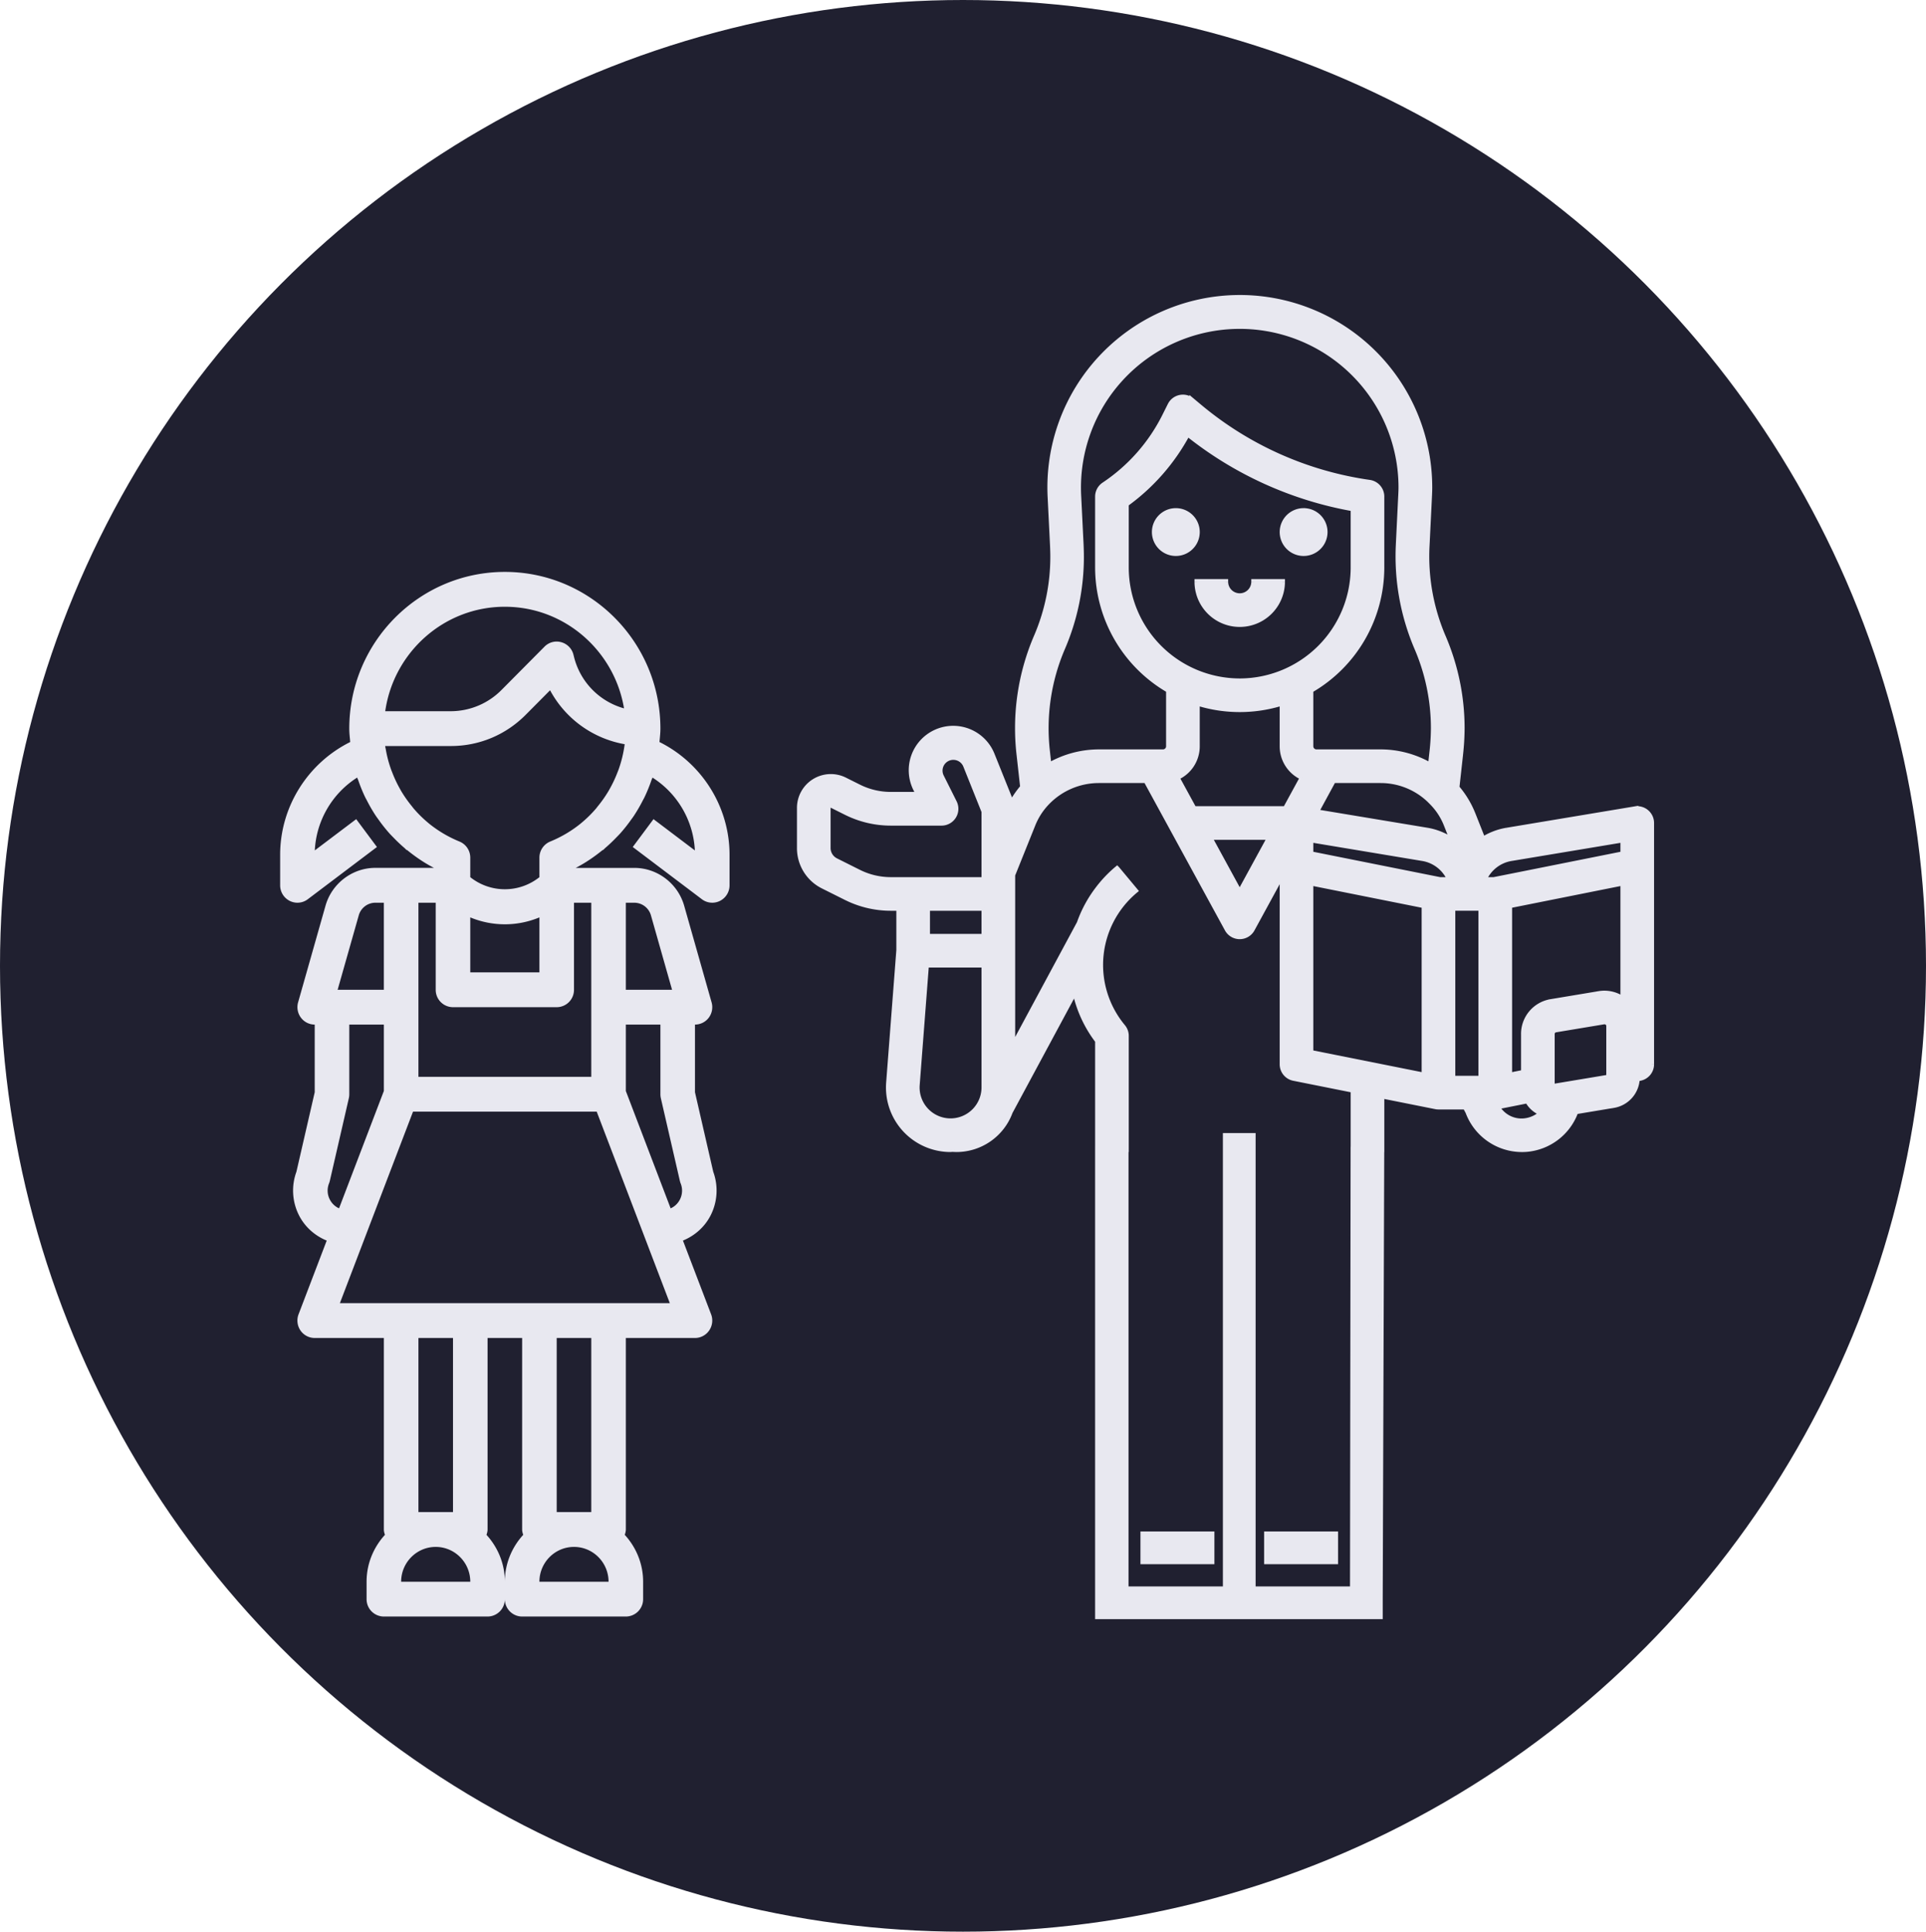
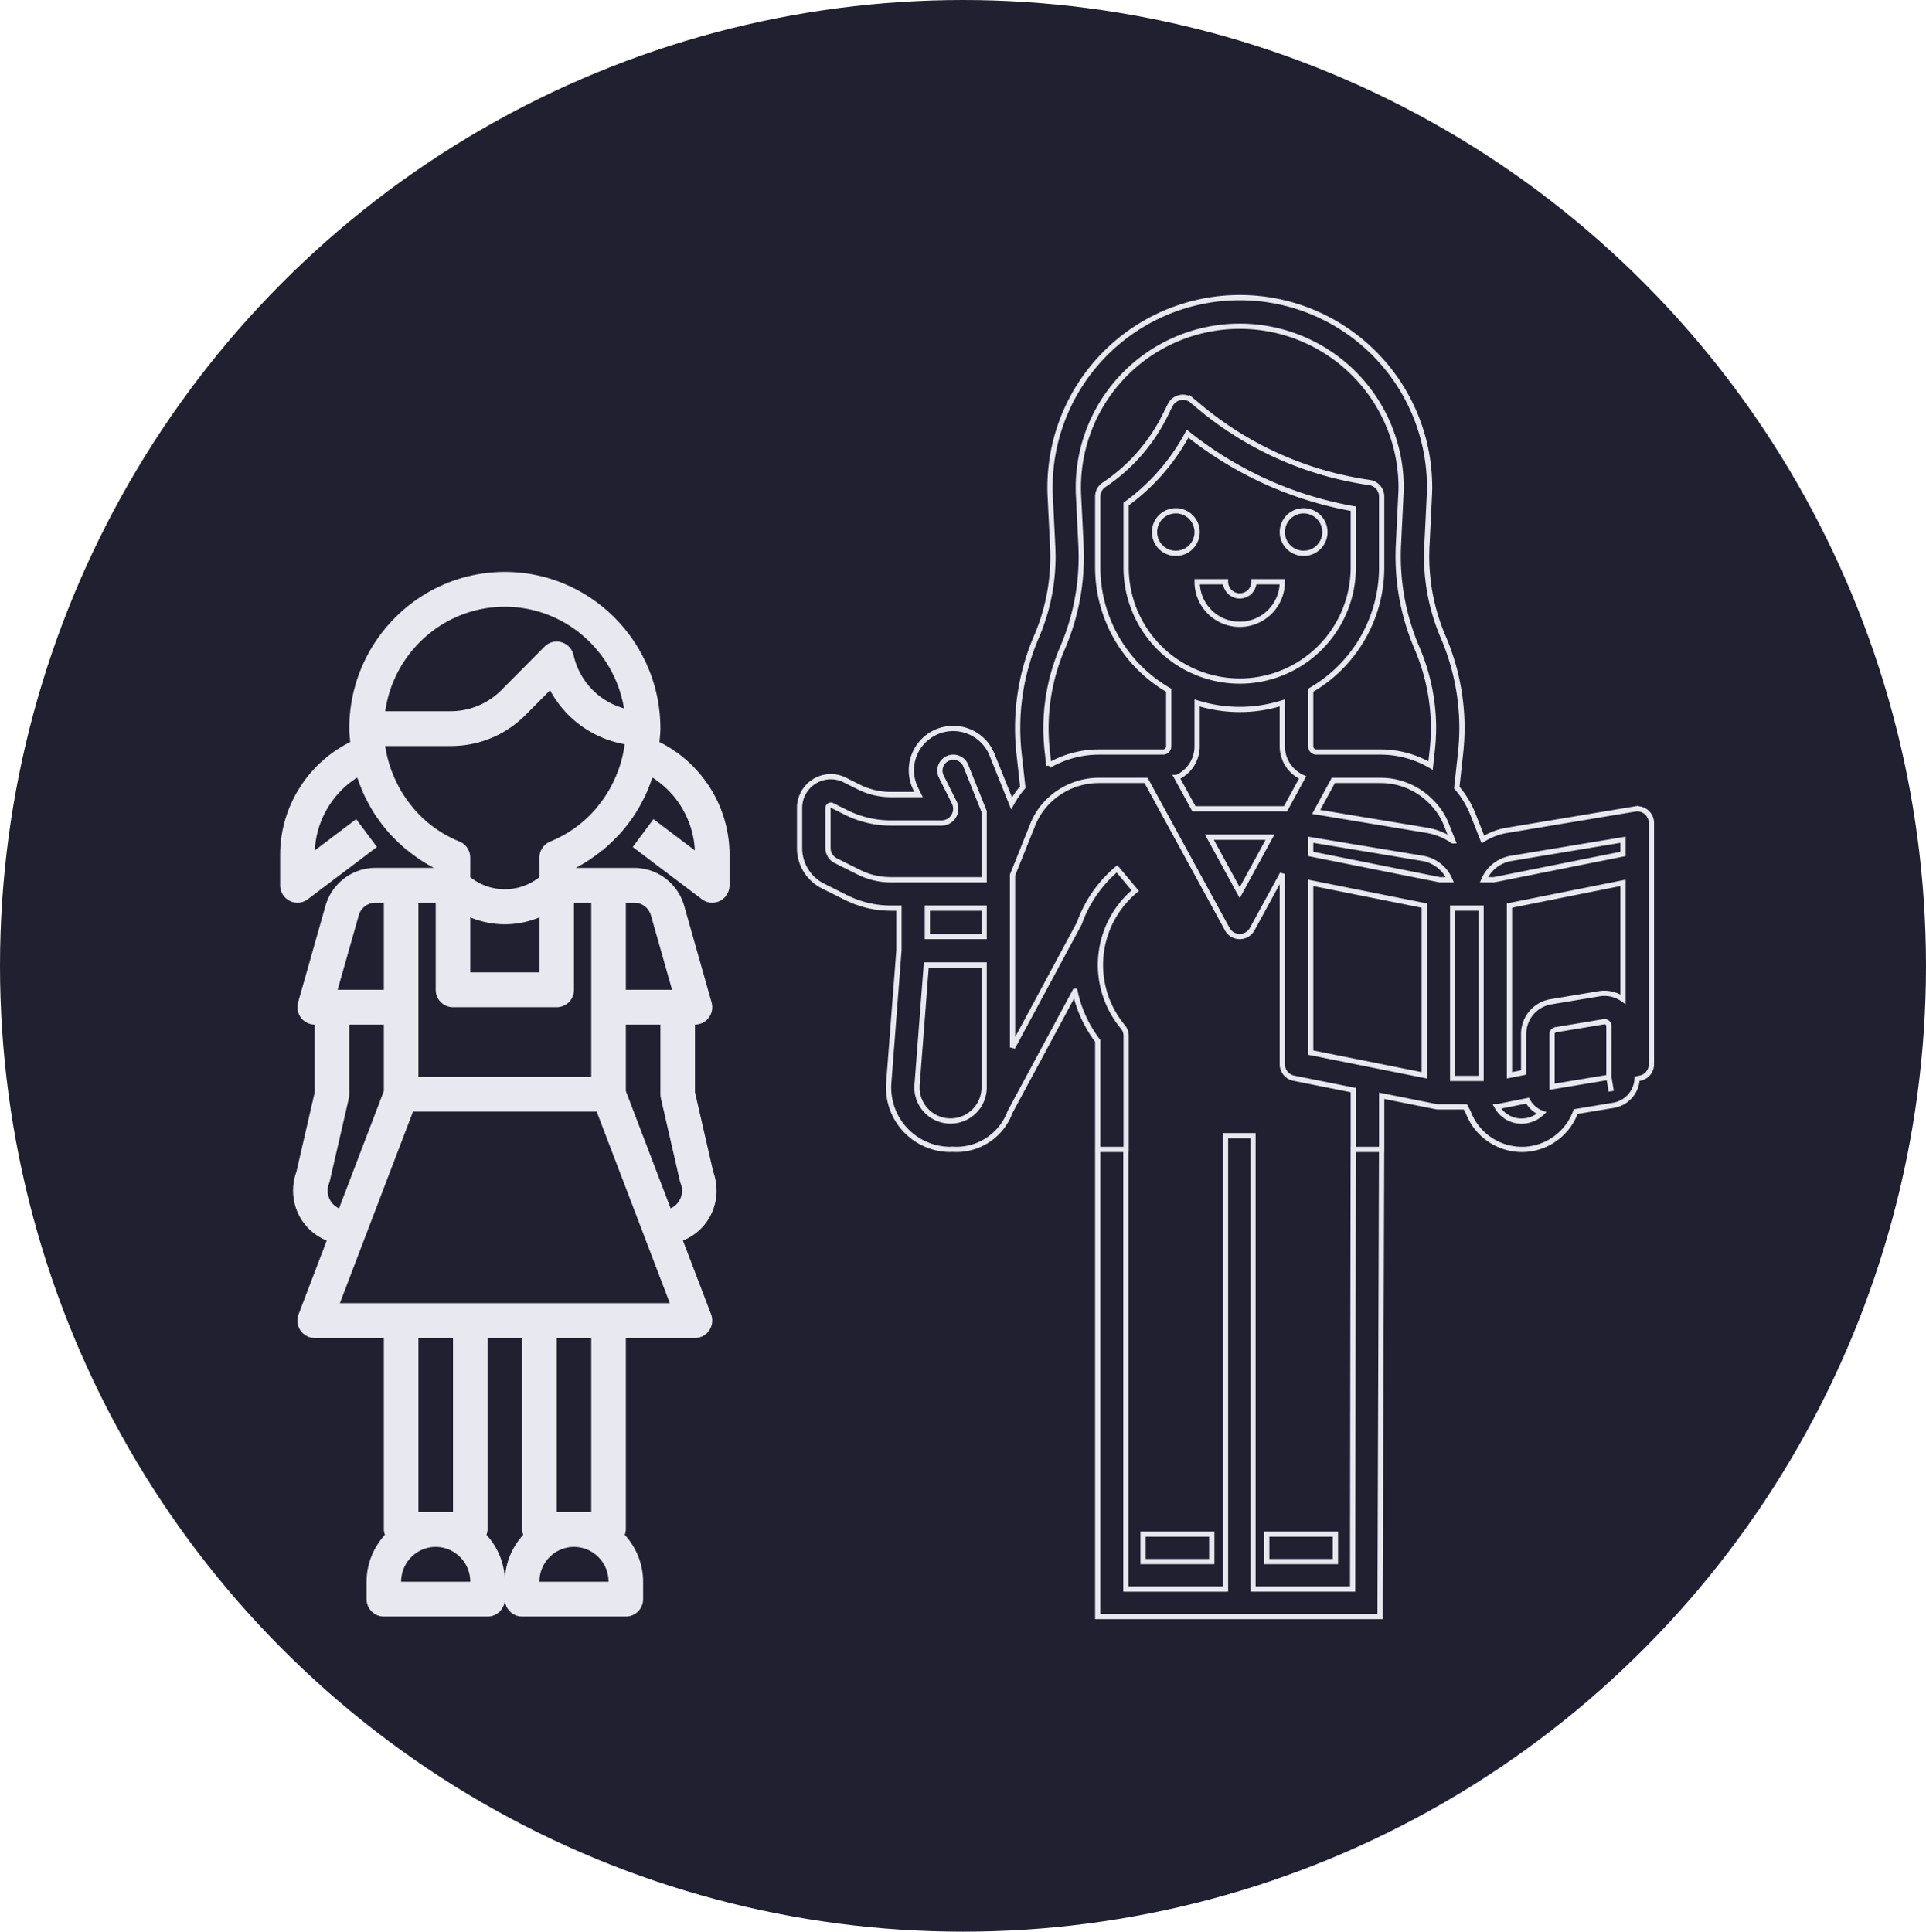
<svg xmlns="http://www.w3.org/2000/svg" width="330" height="331" fill="none">
  <ellipse cx="165" cy="165.5" rx="165" ry="165.5" fill="#202030" />
-   <path fill-rule="evenodd" clip-rule="evenodd" d="M201.467 87.522a3.649 3.649 0 100 7.297 3.649 3.649 0 000-7.297zm21.893 0a3.648 3.648 0 10-.001 7.296 3.648 3.648 0 00.002-7.296h-.001zm-8.514 12.16h4.866a7.299 7.299 0 01-14.596 0h4.865a2.432 2.432 0 004.865 0zm65.278 38.943l-21.978 3.665a10.964 10.964 0 00-4.067 1.561l-1.684-4.251v.001a16.158 16.158 0 00-2.793-4.646l.636-5.763c.162-1.466.248-2.939.257-4.413a39.695 39.695 0 00-3.238-15.672 35.065 35.065 0 01-2.773-15.532l.418-8.512.008-.2c.02-.457.039-.909.039-1.342a32.505 32.505 0 00-9.81-23.28 32.528 32.528 0 00-46.556 1.164 32.506 32.506 0 00-8.633 23.744l.414 8.39c.024.603.047 1.201.047 1.802a34.655 34.655 0 01-2.819 13.754 39.67 39.67 0 00-2.978 20.1l.632 5.685a16.794 16.794 0 00-1.925 2.782l-3.337-8.312a7.169 7.169 0 00-13.419.243 7.164 7.164 0 00.359 5.623l.467.933h-4.781a12.227 12.227 0 01-5.442-1.284l-2.432-1.216a5.351 5.351 0 00-7.736 4.799v6.864a7.249 7.249 0 004.033 6.525l3.961 1.979v.001a17.13 17.13 0 007.616 1.797h1.419v7.201l-1.747 22.711a10.611 10.611 0 0010.587 11.43c.058 0 .113-.008.168-.016h.001c.051-.007.102-.015.154-.016.015 0 .028.004.041.007a.148.148 0 00.042.007h.024c.095 0 .19.005.285.009.094.004.188.009.281.009h.002a9.793 9.793 0 009.201-6.43l11.122-20.671h.001a21.226 21.226 0 003.894 8.497v18.604h4.866v-19.455c0-.57-.2-1.122-.565-1.559a16.575 16.575 0 01-3.764-12.1 16.576 16.576 0 015.886-11.221l-3.113-3.74-.002-.001a21.306 21.306 0 00-3.368 3.573 21.171 21.171 0 00-3.08 5.742l-11.455 21.281v-29.544l3.457-8.606a11.642 11.642 0 012.559-3.923 12.325 12.325 0 018.725-3.675h8.14l13.905 25.484a2.434 2.434 0 004.272 0l5.162-9.463v32.618c0 1.156.813 2.152 1.946 2.383l10.217 2.043v10.165h4.865v-9.192l9.244 1.848c.16.032.324.048.487.048h4.603l.466.869a9.863 9.863 0 009.235 6.427 9.045 9.045 0 001.602-.133 9.844 9.844 0 007.603-6.348l6.483-1.08v.001a4.841 4.841 0 004.043-4.546l.486-.102a2.43 2.43 0 001.968-2.383v-41.342a2.433 2.433 0 00-2.834-2.398v-.002zm-21.19 8.46l19.159-3.19v2.432l-17.707 3.54-4.43.884h-1.702a6.165 6.165 0 014.68-3.666zm-57.3-13.861h.001a5.83 5.83 0 003.479-5.333v-7.444a24.311 24.311 0 0014.596 0v7.444a5.833 5.833 0 003.478 5.328l-2.931 5.372h-15.691l-2.932-5.367zm10.778-16.52a19.48 19.48 0 01-19.461-19.455V86.362a35.526 35.526 0 0010.528-12.05 63.005 63.005 0 0028.394 12.853v10.084a19.467 19.467 0 01-5.707 13.75 19.477 19.477 0 01-13.754 5.705zm32.92 20.785a11.258 11.258 0 012.522 3.891l1.071 2.702h-.001a10.947 10.947 0 00-4.379-1.794l-19.027-3.162 2.934-5.399h8.115c3.314 0 6.482 1.36 8.765 3.762zm1.379 13.261l-4.428-.884-17.709-3.542v-2.432l19.161 3.191a6.167 6.167 0 014.679 3.667h-1.703zm-99.544-1.284l-3.957-1.979a2.432 2.432 0 01-1.346-2.175v-6.864c0-.169.088-.325.232-.414a.466.466 0 01.474-.019l2.433 1.215a17.115 17.115 0 007.606 1.793h8.716a2.431 2.431 0 002.178-3.519l-2.229-4.452v-.001a2.3 2.3 0 114.191-1.885l3.158 7.892v11.692h-16.014a12.237 12.237 0 01-5.442-1.284zm21.456 6.148v4.864h-9.73v-4.864h9.73zm-11.492 30.283l1.581-20.557h9.911v20.999a5.762 5.762 0 01-5.756 5.752 5.75 5.75 0 01-5.736-6.194zm22.583-54.718l-.281-2.51h.002a34.844 34.844 0 012.615-17.639 39.486 39.486 0 003.213-15.68c0-.665-.024-1.328-.051-2.014l-.416-8.417a27.64 27.64 0 017.348-20.175 27.657 27.657 0 0147.927 18.786c0 .415-.021.85-.046 1.36l-.001.031-.412 8.41h.001a39.925 39.925 0 003.163 17.685 34.856 34.856 0 012.845 13.76 37.487 37.487 0 01-.228 3.891l-.277 2.514a17.013 17.013 0 00-8.549-2.32h-11.02a.988.988 0 01-.973-.973v-9.613a24.32 24.32 0 0012.163-21.028v-12.16c0-1.21-.89-2.236-2.089-2.408A58.167 58.167 0 01205.62 69.79l-1.379-1.153v.001a2.432 2.432 0 00-3.737.781l-.941 1.885a30.634 30.634 0 01-10.395 11.77 2.432 2.432 0 00-1.082 2.013v12.16a24.32 24.32 0 0012.163 21.028v9.613a.988.988 0 01-.973.973h-11.045a17.145 17.145 0 00-8.516 2.308l-.001.01zm32.697 21.787l-5.191-9.514h10.382l-5.191 9.514zm12.163-1.683l19.461 3.891v29.085l-19.461-3.891v-29.085zm24.327 4.328h4.865v29.183h-4.865v-29.183zm12.649 36.42a4.798 4.798 0 01-5.059-2.4c.065 0 .131 0 .196-.022l5.044-1.007a4.578 4.578 0 002.415 2.126 5.067 5.067 0 01-2.595 1.303h-.001zm14.11-7.437l-9.731 1.622v-9.039a.73.73 0 01.613-.729l8.271-1.377.06-.003.029.001.038.002a.73.73 0 01.729.729v8.794l.399 2.399-.408-2.399zm-1.654-14.316l-8.271 1.378v.001a5.578 5.578 0 00-4.671 5.52v6.597l-2.433.487v-29.088l19.461-3.891v19.941a5.541 5.541 0 00-4.086-.947v.002zm-85.922 26.68h4.827v75.334h17.068v-77.688h4.708v77.688h17.071l.103-75.334h4.865l-.262 77.099V277h-48.38v-80.042zm19.541 70.625v-4.708h-11.771v4.708h11.771zm21.187-4.708v4.708h-11.77v-4.708h11.77z" fill="#E8E8F0" />
  <path d="M198.096 89.774l-.416-.172.416.172zm3.371-2.252l.313-.323-.131-.127h-.182v.45zm-2.581 6.228l.319-.319-.319.319zm3.977.79l.173.416-.173-.416zm-1.396-7.018l-.313.324.131.126h.182v-.45zm18.523 2.252l-.416-.172.416.172zm3.37-2.252l.324-.312-.132-.138h-.192v.45zm-2.58 6.228l.318-.319-.318.319zm3.977.79l.172.416-.172-.416zm-1.396-7.018l-.324.313.133.137h.191v-.45zm-3.649 12.16h.45v-.45h-.45v.45zm-4.866 0v-.45h-.45v.45h.45zm1.217 6.318l.224.39h.001l-.225-.39zm-7.298 0l-.225.39.225-.39zm-3.649-6.318v-.45h-.45v.45h.45zm4.865 0h.45v-.45h-.45v.45zm48.165 42.608l-.074-.444h-.001l.075.444zm21.978-3.665l.439.1.15-.654-.663.11.074.444zm-26.045 5.226l-.419.166.201.506.459-.292-.241-.38zm-1.684-4.251l.419-.166-.869.166h.45zm0 .001l-.419.164.869-.164h-.45zm-2.793-4.646l-.447-.049-.022.194.128.149.341-.294zm.636-5.763l-.448-.05.448.05zm.257-4.413l.45.002v-.003l-.45.001zm-3.238-15.672l-.413.177v.001l.413-.178zm-2.773-15.532l.449.022-.449-.022zm.418-8.512l.449.022v-.003l-.449-.019zm.008-.2l-.449-.025v.007l.449.018zm0 0l.45.025v-.006l-.45-.019zm.039-1.342h-.45.45zm-9.81-23.28l.314-.323-.314.322zm-23.524-9.23l-.011-.45.011.45zm-23.032 10.394l-.33-.306.33.306zM179.95 85.15l.45-.023-.45.023zm.414 8.39l.45-.018v-.005l-.45.023zm.047 1.802h-.45.45zm-2.819 13.754l-.414-.178.414.178zm-2.978 20.1l.447-.05v-.001l-.447.051zm.632 5.685l.342.292.127-.148-.022-.193-.447.049zm-1.925 2.782l-.417.167.353.881.458-.831-.394-.217zm-3.337-8.312l-.418.166v.002l.418-.168zm-3.966-4.002l-.169.417.169-.417zm-5.634.103l-.185-.411.185.411zm-3.819 4.142l.424.151.001-.001-.425-.15zm.359 5.623l.402-.202-.001-.001-.401.203zm.467.933v.45h.728l-.326-.651-.402.201zm-4.781 0v.45-.45zm-5.442-1.284l-.201.403h.001l.2-.403zm-2.432-1.216l.201-.402-.001-.001-.2.403zm-5.206.244l.238.383-.238-.383zm-2.53 4.555h.45v-.001l-.45.001zm0 6.864l.45.002v-.002H137zm1.084 3.839l.383-.236-.001-.001-.382.237zm2.949 2.686l.201-.402-.001-.001-.2.403zm3.961 1.979h.45v-.278l-.249-.124-.201.402zm0 .001h-.45v.279l.249.124.201-.403zm7.616 1.797v.45-.45zm1.419 0h.45v-.45h-.45v.45zm0 7.201l.448.035.002-.018v-.017h-.45zm-1.747 22.711l.449.035-.449-.035zm2.795 8.027l-.331.306.331-.306zm7.792 3.403v-.45h-.001l.001.45zm.168-.016l-.057-.446h-.006l.063.446zm.001 0l.057.446.007-.001-.064-.445zm.154-.016v-.45h-.009l.009.45zm.041.007l.128-.431-.013-.004-.115.435zm0 0l-.127.432.012.003.115-.435zm.351.016l-.021.45.021-.45zm5.896-1.758l-.258-.369v.001l.258.368zm3.588-4.663l-.396-.214-.015.029-.012.03.423.155zm11.122-20.671v-.45h-.269l-.127.236.396.214zm.001 0l.44-.093-.075-.357h-.365v.45zm3.894 8.497h.45v-.152l-.092-.121-.358.273zm0 18.604h-.45v.45h.45v-.45zm4.866 0v.45h.45v-.45h-.45zm-.565-21.014l-.346.288.346-.288zm-3.764-12.1l-.448-.04.448.04zm5.886-11.221l.288.346.345-.288-.287-.346-.346.288zm-3.113-3.74l.345-.288-.013-.016-.015-.015-.317.319zm-.002-.001l.318-.319-.292-.291-.315.266.289.344zm-3.368 3.573l.359.271.001-.002-.36-.269zm-3.08 5.742l.396.213.017-.031.011-.033-.424-.149zm-11.455 21.281h-.45l.846.213-.396-.213zm0-29.544l-.418-.168-.032.081v.087h.45zm3.457-8.606l.417.168.001-.003-.418-.165zm2.559-3.923l.32.317.001-.001-.321-.316zm8.725-3.675v-.45h-.002l.002.45zm8.14 0l.395-.215-.128-.235h-.267v.45zm13.905 25.484l-.395.215v.001l.395-.216zm4.272 0l.395.216v-.001l-.395-.215zm5.162-9.463h.45l-.845-.215.395.215zm1.946 35.001l-.09.441h.002l.088-.441zm10.217 2.043h.45v-.369l-.362-.072-.088.441zm0 10.165h-.45v.45h.45v-.45zm4.865 0v.45h.45v-.45h-.45zm0-9.192l.089-.441-.539-.108v.549h.45zm9.244 1.848l.09-.441-.001-.001-.089.442zm5.09.048l.396-.213-.128-.237h-.268v.45zm.466.869l.422-.157-.01-.029-.015-.027-.397.213zm3.61 4.66l.257-.37-.257.37zm5.625 1.767l.002-.45h-.002v.45zm1.602-.133l-.075-.444h-.002l.077.444zm4.659-2.148l.289.346-.289-.346zm2.944-4.2l-.074-.444-.26.043-.09.248.424.153zm6.483-1.08h.45v-.532l-.524.088.074.444zm0 .001h-.45v.531l.524-.087-.074-.444zm2.826-1.558l.336.299-.336-.299zm1.217-2.988l-.092-.44-.341.071-.017.348.45.021zm.486-.102l-.085-.442-.007.002.092.44zm1.968-2.383l.45.001v-.001h-.45zm-.861-43.197l-.291.343.001.001.29-.344zm-1.973-.543l-.439-.1-.149.654.662-.11-.074-.444zm-2.031 5.268h.45v-.531l-.523.087.073.444zm-19.159 3.19l.073.444h.001l-.074-.444zm19.159-.758l.089.441.361-.073v-.368h-.45zm-17.707 3.54l.088.441h.001l-.089-.441zm-4.43.884v.45h.045l.043-.009-.088-.441zm-1.702 0l-.414-.177-.268.627h.682v-.45zm-52.619-17.527v.45h.095l.087-.039-.182-.411zm-.001 0v-.45h-.758l.363.665.395-.215zm2.532-2.151l-.377-.246.377.246zm.948-3.182h.45-.45zm0-7.444l.135-.43-.585-.184v.614h.45zm14.596 0h.45v-.614l-.586.184.136.43zm0 7.444h-.45v.001l.45-.001zm.949 3.18l.376-.246-.376.246zm2.529 2.148l.395.216.234-.429-.447-.198-.182.411zm-2.931 5.372v.45h.267l.128-.234-.395-.216zm-15.691 0l-.395.216.128.234h.267v-.45zM198.657 111l.319-.318-.319.318zm13.755 5.705l-.001.45h.001v-.45zM192.951 97.25h-.45.45zm0-10.887l-.264-.364-.186.134v.23h.45zm10.528-12.05l.282-.352-.423-.338-.256.477.397.213zm28.394 12.853h.45v-.378l-.372-.066-.078.444zm0 10.084h.45-.45zM226.166 111l-.318-.318.318.318zm-13.754 5.705v.45-.45zm35.442 24.676l-.42.162.002.004.418-.166zm-2.522-3.891l-.131-.431-.716.217.527.531.32-.317zm3.593 6.593v.45h.662l-.244-.616-.418.166zm-.001 0l-.257.37.116.08h.141v-.45zm-4.379-1.794l.077-.444h-.003l-.074.444zm-19.027-3.162l-.396-.215-.302.556.624.103.074-.444zm2.934-5.399v-.45h-.268l-.127.235.395.215zm16.88 3.762l.13.431.699-.212-.503-.529-.326.31zm-3.049 12.377l-.088.441.088-.441zm4.428.884l-.088.442.043.008h.045v-.45zm-22.137-4.426h-.45v.369l.361.072.089-.441zm0-2.432l.074-.444-.524-.087v.531h.45zm19.161 3.191l-.074.444h.002l.072-.444zm4.679 3.667v.45h.68l-.266-.626-.414.176zm-105.204-3.263l.201-.403-.201.403zm3.957 1.979l-.201.402.001.001.2-.403zm-5.071-11.432l-.233-.385-.005.003.238.382zm.255-.075v-.45h-.011l.011.45zm.219.056l-.211.397.01.005.201-.402zm2.433 1.215l-.201.403.201-.403zm7.606 1.793v.45-.45zm10.786-1.153l-.382-.237v.001l.382.236zm.108-2.366l.402-.201-.402.201zm-2.229-4.452h-.45v.106l.048.095.402-.201zm0-.001h.45v-.103l-.045-.093-.405.196zm-.091-1.786l-.422-.154h-.001l.423.154zm1.218-1.31l-.184-.411h-.001l.185.411zm1.788-.042l-.165.419.165-.419zm1.276 1.253l.418-.167-.002-.006-.416.173zm3.158 7.892h.45v-.087l-.032-.08-.418.167zm0 11.692v.45h.45v-.45h-.45zm-16.014 0v.45-.45zm16.014 9.728v.45h.45v-.45h-.45zm0-4.864h.45v-.45h-.45v.45zm-9.73 4.864h-.45v.45h.45v-.45zm0-4.864v-.45h-.45v.45h.45zm-.181 9.726v-.45h-.416l-.032.416.448.034zm-1.581 20.557l.265.364.168-.122.016-.207-.449-.035zm11.492-20.557h.45v-.45h-.45v.45zm0 20.999l.45.001v-.001h-.45zm-1.689 4.066l.318.318h.001l-.319-.318zm-4.067 1.686v.45h.001l-.001-.45zm-4.221-1.845l.33-.305v-.001l-.33.306zm-1.515-4.349l-.265-.364-.168.123-.016.207.449.034zm22.302-57.228v-.45h-.503l.056.5.447-.05zm.281 2.51l-.448.05.895-.004-.447-.046zm-.279-2.51v.45h.503l-.056-.5-.447.05zm2.615-17.639l-.414-.178.414.178zm3.213-15.68h-.45.45zm-.051-2.014l.45-.018v-.004l-.45.022zm-.416-8.417l.45-.022-.45.022zm7.348-20.175l-.33-.306.33.306zm19.578-8.833l.011.45-.011-.45zm19.995 7.839l.314-.323-.314.323zm8.354 19.78h.45-.45zm-.046 1.36l-.449-.022.449.021zm-.001.031l.449.022-.449-.022zm-.412 8.41l-.449-.022-.01.198.14.141.319-.317zm.001 0l.45.023.01-.199-.141-.141-.319.318zm3.163 17.685l-.414.177v.001l.414-.178zm2.845 13.76l.45.002v-.003l-.45.001zm-.228 3.891l-.447-.05.447.05zm-.277 2.514l-.227.389.598.349.076-.689-.447-.049zm-8.549-2.32l.001-.45h-.001v.45zm-11.02 0l-.006.45h.006v-.45zm-.973-.973h-.45v.007l.45-.007zm0-9.613l-.225-.39-.225.13v.26h.45zm12.163-21.028h.45-.45zm-2.089-14.568l.064-.445h-.001l-.063.445zM205.62 69.79l-.288.346.288-.346zm-1.379-1.153l.289-.345-.739-.617v.962h.45zm0 .001l-.289.346.739.618v-.964h-.45zm-2.058-.514l-.092-.44.092.44zm-1.679 1.295l.403.201-.403-.2zm-.941 1.885l.402.201-.402-.201zm-10.395 11.77l-.249-.375.249.374zm-1.082 2.013l-.45-.001v.001h.45zm0 12.16h-.45.45zm12.163 21.028h.45v-.26l-.225-.13-.225.39zm0 9.613l.45.007v-.007h-.45zm-.973.973v.45h.006l-.006-.45zm-11.045 0v-.45h-.002l.002.45zm-8.516 2.308l-.226-.389-.198.115-.024.228.448.046zm27.505 12.283v-.45h-.758l.363.666.395-.216zm5.191 9.514l-.395.215.395.724.395-.724-.395-.215zm5.191-9.514l.395.216.363-.666h-.758v.45zm26.433 11.722h.45v-.369l-.361-.072-.089.441zm-19.461-3.891l.089-.441-.539-.108v.549h.45zm19.461 32.976l-.088.441.538.108v-.549h-.45zm-19.461-3.891h-.45v.369l.362.072.088-.441zm29.192-24.757h.45v-.45h-.45v.45zm-4.865 0v-.45h-.45v.45h.45zm4.865 29.183v.45h.45v-.45h-.45zm-4.865 0h-.45v.45h.45v-.45zm9.732 6.852l-.193.406.193-.406zm2.917.385v-.45h-.04l-.04.007.08.443zm-5.059-2.4v-.45h-.763l.369.667.394-.217zm.196-.022l-.088-.441-.027.005-.027.009.142.427zm5.044-1.007l.397-.211-.157-.295-.328.065.088.441zm2.415 2.126l.309.328.523-.493-.672-.255-.16.42zm-2.595 1.303v.45h.039l.039-.007-.078-.443zm4.378-5.815h-.45v.531l.524-.087-.074-.444zm9.731-1.622l.443-.075-.075-.442-.442.073.074.444zm-9.731-7.417h.45v-.005l-.45.005zm.613-.729l.073.444.001-.001-.074-.443zm8.271-1.377l-.035-.449-.02.002-.019.003.074.444zm.06-.003l-.002-.449.002.449zm.029.001l.015-.45-.015.45zm.038.002l-.035.449.017.001h.018v-.45zm.729 9.523h-.45v.038l.007.036.443-.074zm.399 2.399l-.444.075.888-.149-.444.074zm-10.333-15.337l-.074-.444-.376.063v.381h.45zm8.271-1.378l.074.443.385-.064-.009-.39-.45.011zm-8.271 1.379l.073.444.377-.062v-.382h-.45zm-3.352 1.9l-.343-.29.343.29zm-1.319 3.62h.45v-.002l-.45.002zm0 6.597l.088.441.362-.072v-.369h-.45zm-2.433.487h-.45v.548l.538-.107-.088-.441zm0-29.088l-.088-.442-.362.073v.369h.45zm19.461-3.891h.45v-.549l-.538.107.088.442zm0 19.941l-.26.367.71.503v-.87h-.45zm-4.086-.947l-.072-.444-.388.063.01.392.45-.011zm-81.095 26.682h.45v-.45h-.45v.45zm-4.827 0v-.45h-.45v.45h.45zm4.827 75.334h-.45v.45h.45v-.45zm17.068 0v.45h.45v-.45h-.45zm0-77.688v-.45h-.45v.45h.45zm4.708 0h.45v-.45h-.45v.45zm0 77.688h-.449v.45h.449v-.45zm17.071 0v.45h.449l.001-.45h-.45zm.103-75.334v-.45h-.449l-.001.45h.45zm4.865 0l.45.002.001-.452h-.451v.45zm-.262 77.099l-.45-.001v.001h.45zm0 2.943v.45h.45V277h-.45zm-48.38 0h-.45v.45h.45V277zm0-2.354h-.45.45zm0-2.354h.45-.45zm19.541-9.417h.45v-.45h-.45v.45zm0 4.708v.45h.45v-.45h-.45zm-11.771-4.708v-.45h-.45v.45h.45zm0 4.708h-.45v.45h.45v-.45zm32.958 0v.45h.45v-.45h-.45zm0-4.708h.45v-.45h-.45v.45zm-11.77 4.708h-.45v.45h.45v-.45zm0-4.708v-.45h-.45v.45h.45zm-18.53-172.929a3.199 3.199 0 012.955-1.974v-.9a4.1 4.1 0 00-3.787 2.53l.832.344zm.693 3.486a3.195 3.195 0 01-.693-3.486l-.832-.344a4.099 4.099 0 00.888 4.466l.637-.636zm3.486.692a3.199 3.199 0 01-3.486-.692l-.637.636a4.102 4.102 0 004.468.888l-.345-.832zm1.975-2.954c0 1.293-.78 2.46-1.975 2.954l.345.832a4.098 4.098 0 002.53-3.786h-.9zm-3.199-3.198a3.198 3.198 0 013.199 3.198h.9a4.098 4.098 0 00-4.099-4.098v.9zm-.313-.126l.626-.647-.626.647zm19.251 2.1a3.2 3.2 0 012.955-1.974v-.9a4.099 4.099 0 00-3.786 2.53l.831.344zm.693 3.486a3.197 3.197 0 01-.693-3.486l-.831-.344a4.099 4.099 0 00.888 4.466l.636-.636zm3.487.692a3.2 3.2 0 01-3.487-.692l-.636.636a4.1 4.1 0 004.467.888l-.344-.832zm1.975-2.954c0 1.293-.78 2.46-1.975 2.954l.344.832a4.099 4.099 0 002.531-3.786h-.9zm-3.199-3.198a3.198 3.198 0 013.199 3.198h.9a4.098 4.098 0 00-4.099-4.098v.9zm-.324-.137l.647-.625-.647.625zm-3.325 11.397h-4.866v.9h4.866v-.9zm-3.424 7.158a7.749 7.749 0 003.874-6.708h-.9a6.847 6.847 0 01-3.424 5.928l.45.78zm-7.748 0a7.751 7.751 0 007.747 0l-.449-.78a6.85 6.85 0 01-6.848 0l-.45.78zm-3.874-6.708a7.747 7.747 0 003.874 6.708l.45-.78a6.845 6.845 0 01-3.424-5.928h-.9zm5.315-.45h-4.865v.9h4.865v-.9zm2.433 2.432a1.983 1.983 0 01-1.983-1.982h-.9a2.883 2.883 0 002.883 2.882v-.9zm1.982-1.982a1.982 1.982 0 01-1.982 1.982v.9a2.883 2.883 0 002.882-2.882h-.9zm43.824 43.052l21.978-3.665-.148-.888-21.978 3.665.148.888zm-3.9 1.497a10.51 10.51 0 013.9-1.497l-.149-.888a11.425 11.425 0 00-4.234 1.626l.483.759zm-2.343-4.465l1.683 4.251.837-.331-1.683-4.252-.837.332zm.868-.165v-.001h-.9v.001h.9zm-3.584-4.352a15.704 15.704 0 012.715 4.516l.838-.328a16.585 16.585 0 00-2.871-4.775l-.682.587zm.529-6.107l-.635 5.764.895.099.635-5.764-.895-.099zm.255-4.366a41.9 41.9 0 01-.255 4.366l.895.099a42.88 42.88 0 00.26-4.46l-.9-.005zm-3.201-15.491a39.245 39.245 0 013.201 15.494l.9-.001a40.147 40.147 0 00-3.274-15.849l-.827.356zm-2.81-15.733a35.52 35.52 0 002.81 15.732l.827-.354a34.608 34.608 0 01-2.738-15.333l-.899-.045zm.418-8.511l-.418 8.511.899.045.418-8.512-.899-.044zm.009-.196l-.009.2.899.037.009-.2-.899-.037zm0-.007l.899.05-.899-.05zm.038-1.317c0 .422-.019.864-.038 1.323l.899.038c.019-.455.039-.916.039-1.36h-.9zm-9.674-22.958a32.055 32.055 0 019.674 22.958h.9a32.955 32.955 0 00-9.946-23.603l-.628.645zm-23.199-9.103a32.08 32.08 0 0123.199 9.103l.628-.645a32.978 32.978 0 00-23.849-9.358l.022.9zm-22.713 10.251a32.077 32.077 0 0122.713-10.251l-.022-.9a32.978 32.978 0 00-23.351 10.54l.66.611zM180.4 85.126a32.057 32.057 0 018.513-23.415l-.66-.612a32.958 32.958 0 00-8.752 24.072l.899-.045zm.414 8.39l-.414-8.39-.899.045.414 8.39.899-.045zm.047 1.825c0-.61-.023-1.217-.047-1.82l-.899.035c.023.605.046 1.195.046 1.785h.9zm-2.856 13.932a35.11 35.11 0 002.856-13.933l-.9.002a34.215 34.215 0 01-2.783 13.575l.827.356zm-2.944 19.871a39.221 39.221 0 012.944-19.871l-.827-.356a40.126 40.126 0 00-3.011 20.328l.894-.101zm.632 5.687l-.632-5.686-.895.099.633 5.686.894-.099zm-1.978 3.048a16.317 16.317 0 011.873-2.707l-.684-.584a17.202 17.202 0 00-1.977 2.856l.788.435zm-4.149-8.361l3.338 8.311.835-.335-3.337-8.312-.836.336zm-3.717-3.753a6.714 6.714 0 013.717 3.751l.836-.332a7.614 7.614 0 00-4.215-4.253l-.338.834zm-5.281.096a6.727 6.727 0 015.281-.096l.338-.834a7.622 7.622 0 00-5.988.109l.369.821zm-3.578 3.882a6.715 6.715 0 013.578-3.882l-.369-.821a7.62 7.62 0 00-4.058 4.403l.849.3zm.335 5.27a6.715 6.715 0 01-.336-5.269l-.848-.301a7.612 7.612 0 00.381 5.976l.803-.406zm.468.935l-.467-.934-.805.403.467.934.805-.403zm-5.183.651h4.781v-.9h-4.781v.9zm-5.642-1.331a12.686 12.686 0 005.642 1.331l.001-.9a11.778 11.778 0 01-5.242-1.237l-.401.806zm-2.433-1.216l2.432 1.216.403-.805-2.433-1.216-.402.805zm-4.767.224a4.903 4.903 0 014.767-.224l.401-.806a5.808 5.808 0 00-5.643.265l.475.765zm-2.318 4.171a4.897 4.897 0 012.318-4.171l-.475-.765a5.8 5.8 0 00-2.743 4.938l.9-.002zm0 6.865v-6.864h-.9v6.864h.9zm1.016 3.602a6.798 6.798 0 01-1.016-3.6l-.9-.003a7.695 7.695 0 001.151 4.077l.765-.474zm2.767 2.52a6.789 6.789 0 01-2.766-2.519l-.766.473a7.689 7.689 0 003.133 2.852l.399-.806zm3.962 1.98l-3.961-1.979-.402.805 3.961 1.979.402-.805zm.249.403v-.001h-.9v.001h.9zm7.167 1.347a16.682 16.682 0 01-7.416-1.75l-.402.806a17.584 17.584 0 007.817 1.844l.001-.9zm1.418 0h-1.419v.9h1.419v-.9zm.45 7.651v-7.201h-.9v7.201h.9zm-1.748 22.746l1.746-22.711-.897-.069-1.746 22.711.897.069zm2.676 7.687a10.163 10.163 0 01-2.676-7.687l-.897-.07a11.059 11.059 0 002.912 8.368l.661-.611zm7.461 3.258a10.166 10.166 0 01-7.461-3.258l-.661.611a11.069 11.069 0 008.123 3.547l-.001-.9zm.106-.012a.76.76 0 01-.105.012v.9c.095 0 .181-.013.232-.021l-.127-.891zm.006 0l.115.892-.115-.892zm.203-.02c-.084.002-.162.014-.209.02l.128.891a.994.994 0 01.099-.011l-.018-.9zm.165.022c-.006-.001-.074-.022-.156-.022v.9a.298.298 0 01-.064-.006l-.01-.002.23-.87zm.013.004l-.256.863h.001l.255-.863zm-.086-.012c.029 0 .051.004.064.006.011.002.019.005.01.002l-.231.87a.588.588 0 00.157.022v-.9zm.024 0h-.024v.9h.024v-.9zm.305.01a5.684 5.684 0 00-.305-.01v.9a5.1 5.1 0 01.264.009l.041-.899zm.261.008c-.081 0-.165-.004-.261-.008l-.041.899c.092.004.197.009.302.009v-.9zm.002 0h-.002v.9h.002v-.9zm5.355-1.685a9.348 9.348 0 01-5.355 1.685v.9c2.1 0 4.149-.644 5.871-1.848l-.516-.737zm3.423-4.45a9.325 9.325 0 01-3.423 4.449l.516.738a10.235 10.235 0 003.753-4.878l-.846-.309zm11.149-20.73l-11.122 20.671.792.427 11.122-20.671-.792-.427zm.397-.236h-.001v.9h.001v-.9zm4.252 8.674a20.78 20.78 0 01-3.812-8.317l-.88.185a21.66 21.66 0 003.977 8.678l.715-.546zm.092 18.877v-18.604h-.9v18.604h.9zm4.416-.45h-4.866v.9h4.866v-.9zm-.45-19.005v19.455h.9v-19.455h-.9zm-.461-1.271c.298.357.461.806.461 1.271h.9a2.88 2.88 0 00-.67-1.847l-.691.576zm-3.866-12.428a17.02 17.02 0 003.866 12.428l.692-.576a16.125 16.125 0 01-3.662-11.771l-.896-.081zm6.046-11.526a17.022 17.022 0 00-6.046 11.526l.896.081a16.128 16.128 0 015.726-10.916l-.576-.691zm-3.171-3.107l3.113 3.74.692-.576-3.114-3.74-.691.576zm.027.03l.001.001.635-.638-.001-.001-.635.638zm-2.691 3.523a20.893 20.893 0 013.298-3.498l-.579-.688a21.731 21.731 0 00-3.44 3.648l.721.538zm-3.016 5.622a20.765 20.765 0 013.015-5.62l-.718-.542a21.644 21.644 0 00-3.146 5.863l.849.299zm-11.483 21.345l11.455-21.281-.792-.427-11.455 21.281.792.427zm-.846-29.757v29.544h.9v-29.544h-.9zm3.489-8.774l-3.457 8.606.835.336 3.457-8.606-.835-.336zm2.658-4.071a12.085 12.085 0 00-2.659 4.074l.837.33a11.211 11.211 0 012.461-3.771l-.639-.633zm9.042-3.809a12.769 12.769 0 00-9.043 3.81l.641.631a11.87 11.87 0 018.406-3.541l-.004-.9zm8.142 0h-8.14v.9h8.14v-.9zm14.3 25.718l-13.905-25.483-.79.431 13.905 25.483.79-.431zm1.741 1.034a1.982 1.982 0 01-1.741-1.034l-.79.432a2.884 2.884 0 002.531 1.502v-.9zm1.741-1.034a1.982 1.982 0 01-1.741 1.034v.9a2.883 2.883 0 002.531-1.502l-.79-.432zm5.162-9.462l-5.162 9.462.79.431 5.162-9.462-.79-.431zm.845 32.833v-32.618h-.9v32.618h.9zm1.586 1.942a1.983 1.983 0 01-1.586-1.942h-.9c0 1.37.964 2.55 2.306 2.824l.18-.882zm10.215 2.043l-10.217-2.043-.176.882 10.217 2.043.176-.882zm.362 10.606v-10.165h-.9v10.165h.9zm4.415-.45h-4.865v.9h4.865v-.9zm-.45-8.742v9.192h.9v-9.192h-.9zm9.783 1.406l-9.244-1.847-.177.882 9.244 1.848.177-.883zm.398.04c-.133 0-.267-.013-.397-.039l-.18.882c.19.038.384.057.577.057v-.9zm4.603 0h-4.603v.9h4.603v-.9zm.863 1.106l-.467-.869-.793.427.467.868.793-.426zm3.47 4.503a9.407 9.407 0 01-3.445-4.447l-.843.314a10.303 10.303 0 003.774 4.872l.514-.739zm5.368 1.687a9.395 9.395 0 01-5.368-1.687l-.514.739a10.299 10.299 0 005.881 1.848l.001-.9zm1.525-.127a8.532 8.532 0 01-1.523.127l-.005.9a9.403 9.403 0 001.683-.14l-.155-.887zm4.448-2.049a9.399 9.399 0 01-4.446 2.049l.151.887a10.295 10.295 0 004.872-2.245l-.577-.691zm2.808-4.008a9.374 9.374 0 01-2.808 4.008l.577.691a10.283 10.283 0 003.078-4.393l-.847-.306zm6.833-1.371l-6.483 1.08.147.888 6.484-1.08-.148-.888zm.524.445v-.001h-.9v.001h.9zm2.039-1.857a4.395 4.395 0 01-2.563 1.413l.148.888a5.297 5.297 0 003.088-1.703l-.673-.598zm1.104-2.71a4.39 4.39 0 01-1.104 2.71l.673.598a5.292 5.292 0 001.33-3.266l-.899-.042zm.844-.521l-.486.102.184.881.487-.103-.185-.88zm1.61-1.944a1.98 1.98 0 01-1.603 1.942l.171.884a2.88 2.88 0 002.332-2.824l-.9-.002zm0-41.341v41.342h.9v-41.342h-.9zm-.701-1.511c.445.376.701.928.701 1.511h.9c0-.848-.373-1.652-1.021-2.199l-.58.688zm-1.609-.443a1.984 1.984 0 011.608.442l.582-.687a2.885 2.885 0 00-2.338-.643l.148.888zm-.512-.546l-.001.002.878.2v-.002l-.877-.2zm-1.666 4.926l-19.16 3.19.148.888 19.159-3.19-.147-.888zm.523 2.876v-2.432h-.9v2.432h.9zm-18.068 3.981l17.707-3.54-.177-.883-17.707 3.541.177.882zm-4.431.884l4.43-.884-.176-.883-4.43.884.176.883zm-1.79.009h1.702v-.9h-1.702v.9zm4.608-4.56a6.618 6.618 0 00-5.022 3.933l.828.353a5.716 5.716 0 014.339-3.398l-.145-.888zm-57.227-13.867h-.001v.9h.001v-.9zm2.154-1.947a5.383 5.383 0 01-2.335 1.985l.363.823a6.283 6.283 0 002.726-2.316l-.754-.492zm.875-2.936a5.385 5.385 0 01-.875 2.936l.753.492a6.286 6.286 0 001.022-3.428h-.9zm0-7.444v7.444h.9v-7.444h-.9zm14.91-.43a23.848 23.848 0 01-14.325 0l-.27.859a24.756 24.756 0 0014.866 0l-.271-.859zm.586 7.874v-7.444h-.9v7.444h.9zm.875 2.934a5.387 5.387 0 01-.875-2.935l-.9.002a6.278 6.278 0 001.022 3.425l.753-.492zm2.335 1.983a5.41 5.41 0 01-2.335-1.983l-.753.492a6.304 6.304 0 002.724 2.314l.364-.823zm-2.718 5.999l2.931-5.372-.79-.431-2.931 5.371.79.432zm-16.086.234h15.691v-.9h-15.691v.9zm-3.327-5.602l2.932 5.368.79-.432-2.932-5.367-.79.431zm-2.9-22.122a19.928 19.928 0 0014.072 5.837l.001-.9a19.03 19.03 0 01-13.436-5.573l-.637.636zm-5.838-14.067a19.915 19.915 0 005.838 14.067l.637-.636a19.016 19.016 0 01-5.575-13.432h-.9zm0-10.888V97.25h.9V86.362h-.9zM203.082 74.1a35.074 35.074 0 01-10.395 11.898l.527.73a35.98 35.98 0 0010.662-12.203l-.794-.425zm28.869 12.623a62.545 62.545 0 01-28.19-12.762l-.563.703a63.447 63.447 0 0028.597 12.945l.156-.886zm.372 10.527V87.165h-.9v10.084h.9zm-5.839 14.068a19.912 19.912 0 005.839-14.067l-.9-.001a19.016 19.016 0 01-5.575 13.432l.636.636zm-14.072 5.837a19.928 19.928 0 0014.072-5.837l-.636-.636a19.032 19.032 0 01-13.437 5.573l.001.9zm0 0v-.9.9zm35.862 24.064a11.714 11.714 0 00-2.623-4.046l-.639.634a10.813 10.813 0 012.422 3.736l.84-.324zm1.069 2.698l-1.07-2.702-.837.332 1.071 2.702.836-.332zm-.419.616h.001v-.9h-.001v.9zm-4.456-1.801c1.51.261 2.943.849 4.199 1.721l.514-.739a11.407 11.407 0 00-4.559-1.869l-.154.887zm-19.024-3.161l19.028 3.162.147-.888-19.028-3.162-.147.888zm2.613-6.058l-2.935 5.399.791.43 2.934-5.399-.79-.43zm8.51-.235h-8.115v.9h8.115v-.9zm9.091 3.902a12.542 12.542 0 00-9.091-3.902v.9c3.191 0 6.241 1.31 8.439 3.622l.652-.62zm-.196.741l-.261-.862.261.862zm-3.267 12.387l4.428.885.176-.883-4.428-.885-.176.883zm-17.71-3.542l17.71 3.542.176-.883-17.709-3.541-.177.882zm-.361-2.873v2.432h.9v-2.432h-.9zm19.685 2.747l-19.161-3.191-.148.888 19.161 3.191.148-.888zm5.019 3.935a6.614 6.614 0 00-5.02-3.935l-.145.888a5.714 5.714 0 014.337 3.399l.828-.352zm-2.117.626h1.703v-.9h-1.703v.9zm-103.702-3.311l3.957 1.979.402-.804-3.957-1.98-.402.805zm-1.595-2.577c0 1.093.618 2.09 1.595 2.577l.402-.805a1.98 1.98 0 01-1.097-1.772h-.9zm0-6.864v6.864h.9v-6.864h-.9zm.444-.796a.94.94 0 00-.444.796h.9c0-.011.006-.024.019-.032l-.475-.764zm.482-.143a.96.96 0 00-.477.14l.466.77a.06.06 0 01.033-.01l-.022-.9zm.442.108a.927.927 0 00-.431-.108v.9l.002.001.006.002.423-.795zm2.422 1.211l-2.433-1.216-.402.805 2.433 1.216.402-.805zm7.406 1.745a16.683 16.683 0 01-7.407-1.745l-.401.805a17.568 17.568 0 007.807 1.84l.001-.9zm8.715 0h-8.716v.9h8.716v-.9zm1.688-.939c-.361.584-1 .939-1.688.939v.9c.999 0 1.928-.516 2.453-1.367l-.765-.472zm.087-1.928a1.975 1.975 0 01-.087 1.927l.765.474a2.879 2.879 0 00.127-2.804l-.805.403zm-2.228-4.453l2.229 4.453.804-.403-2.228-4.453-.805.403zm-.048-.202v.001h.9v-.001h-.9zm-.064-1.94a2.752 2.752 0 00.109 2.136l.81-.392a1.851 1.851 0 01-.073-1.436l-.846-.308zm1.456-1.567a2.751 2.751 0 00-1.455 1.567l.845.308a1.85 1.85 0 01.98-1.054l-.37-.821zm2.139-.049a2.75 2.75 0 00-2.138.049l.368.821a1.857 1.857 0 011.439-.033l.331-.837zm1.526 1.498a2.742 2.742 0 00-1.527-1.498l-.33.837c.465.183.835.547 1.026 1.007l.831-.346zm3.16 7.898L165.883 131l-.835.334 3.157 7.892.836-.334zm.032 11.859v-11.692h-.9v11.692h.9zm-16.464.45h16.014v-.9h-16.014v.9zm-5.642-1.331a12.68 12.68 0 005.642 1.331l.001-.9a11.778 11.778 0 01-5.242-1.237l-.401.806zm22.106 10.609v-4.864h-.9v4.864h.9zm-10.18.45h9.73v-.9h-9.73v.9zm-.45-5.314v4.864h.9v-4.864h-.9zm10.18-.45h-9.73v.9h9.73v-.9zm-10.359 10.142l-1.581 20.557.897.069 1.581-20.557-.897-.069zm10.359-.416h-9.911v.9h9.911v-.9zm.45 21.449v-21h-.9v20.999h.9zm-1.82 4.384a6.214 6.214 0 001.82-4.383l-.9-.002a5.315 5.315 0 01-1.557 3.749l.637.636zm-4.385 1.818a6.217 6.217 0 004.384-1.818l-.636-.637a5.313 5.313 0 01-3.749 1.555l.001.9zm-4.552-1.989a6.2 6.2 0 004.551 1.989v-.9a5.305 5.305 0 01-3.891-1.7l-.66.611zm-1.634-4.689a6.2 6.2 0 001.634 4.689l.66-.612a5.298 5.298 0 01-1.396-4.008l-.898-.069zm.185-.33h-.001l.53.728-.529-.728zm22.119-56.814l.28 2.51.895-.1-.28-2.51-.895.1zm.449-.5h-.002v.9h.002v-.9zm2.201-17.367a35.3 35.3 0 00-2.649 17.867l.895-.1a34.397 34.397 0 012.581-17.411l-.827-.356zm3.177-15.501a39.011 39.011 0 01-3.177 15.501l.827.356a39.924 39.924 0 003.25-15.86l-.9.003zm-.05-1.997c.027.686.05 1.341.05 1.996h.9c0-.674-.024-1.346-.051-2.032l-.899.036zm-.416-8.413l.416 8.417.899-.044-.416-8.417-.899.044zm7.467-20.503a28.083 28.083 0 00-7.467 20.503l.899-.044a27.184 27.184 0 017.228-19.847l-.66-.612zm19.896-8.977a28.107 28.107 0 00-19.896 8.977l.66.612a27.207 27.207 0 0119.259-8.689l-.023-.9zm20.321 7.966a28.107 28.107 0 00-20.321-7.966l.023.9a27.208 27.208 0 0119.67 7.711l.628-.645zm8.49 20.103a28.095 28.095 0 00-8.49-20.103l-.628.645a27.193 27.193 0 018.218 19.459h.9zm-.046 1.38c.024-.505.046-.952.046-1.38h-.9c0 .402-.021.827-.045 1.338l.899.043zm-.002.032l.002-.031-.899-.043-.002.032.899.042zm-.411 8.41l.411-8.409-.899-.044-.411 8.41.899.044zm-.13-.338l-.001-.001-.638.635.002.001.637-.635zm3.258 17.825a39.47 39.47 0 01-3.127-17.485l-.899-.045a40.365 40.365 0 003.198 17.884l.828-.354zm2.881 13.936a35.305 35.305 0 00-2.882-13.937l-.827.356a34.389 34.389 0 012.809 13.582l.9-.001zm-.231 3.941c.145-1.307.223-2.622.231-3.938l-.9-.005a37.15 37.15 0 01-.225 3.844l.894.099zm-.277 2.514l.277-2.514-.894-.099-.277 2.515.894.098zm-8.997-1.919c2.926.005 5.796.784 8.323 2.259l.454-.778a17.47 17.47 0 00-8.775-2.381l-.002.9zm-11.019 0h11.02v-.9h-11.02v.9zm-1.423-1.416a1.437 1.437 0 001.417 1.416l.013-.9a.537.537 0 01-.53-.529l-.9.013zm0-9.62v9.613h.9v-9.613h-.9zm12.163-21.029a23.867 23.867 0 01-11.938 20.639l.45.779a24.768 24.768 0 0012.388-21.417l-.9-.001zm0-12.159v12.16h.9v-12.16h-.9zm-1.703-1.962c.978.14 1.703.976 1.703 1.962h.9a2.883 2.883 0 00-2.475-2.853l-.128.89zm-29.252-12.989a58.616 58.616 0 0029.253 12.989l.126-.891a57.718 57.718 0 01-28.803-12.79l-.576.692zm-1.38-1.153l1.38 1.153.577-.69-1.379-1.154-.578.69zm.739-.345h-.9.9zm-2.416-.074a1.982 1.982 0 011.677.42l.578-.69a2.884 2.884 0 00-2.439-.61l.184.88zm-1.368 1.056a1.983 1.983 0 011.368-1.056l-.184-.88a2.883 2.883 0 00-1.989 1.534l.805.402zm-.942 1.885l.942-1.885-.805-.402-.942 1.885.805.402zm-10.547 11.943a31.081 31.081 0 0010.547-11.943l-.805-.403A30.172 30.172 0 01188.919 82.7l.499.749zm-.882 1.641a1.98 1.98 0 01.882-1.641l-.499-.749a2.883 2.883 0 00-1.283 2.387l.9.003zm0 12.158v-12.16h-.9v12.16h.9zm11.938 20.638a23.867 23.867 0 01-11.938-20.639l-.9.001a24.767 24.767 0 0012.388 21.417l.45-.779zm.225 10.003v-9.613h-.9v9.613h.9zm-1.417 1.423a1.437 1.437 0 001.417-1.416l-.9-.013a.537.537 0 01-.53.529l.013.9zm-11.051 0h11.045v-.9h-11.045v.9zm-8.291 2.248a16.7 16.7 0 018.293-2.248l-.004-.9c-3.069.013-6.083.83-8.74 2.369l.451.779zm.221-.334l.001-.01-.895-.092-.001.009.895.093zm26.664 12.443l5.191 9.513.79-.431-5.191-9.513-.79.431zm10.777-.666H207.22v.9h10.382v-.9zm-4.796 10.179l5.191-9.513-.79-.431-5.191 9.513.79.431zm31.318 1.552l-19.461-3.891-.177.882 19.461 3.891.177-.882zm.361 29.526v-29.085h-.9v29.085h.9zm-19.999-3.45l19.461 3.891.177-.882-19.461-3.891-.177.882zm-.362-29.526v29.085h.9v-29.085h-.9zm29.642 3.878h-4.865v.9h4.865v-.9zm.45 29.633v-29.183h-.9v29.183h.9zm-5.315.45h4.865v-.9h-4.865v.9zm-.45-29.633v29.183h.9v-29.183h-.9zm9.989 36.441c.994.472 2.11.619 3.191.422l-.161-.886a4.34 4.34 0 01-2.644-.349l-.386.813zm-2.343-2.204a5.253 5.253 0 002.343 2.204l.387-.813a4.348 4.348 0 01-1.942-1.826l-.788.435zm.448-.666c.011-.004.016-.003.007-.003l-.022.001a.423.423 0 01-.039.001v.9c.054 0 .193.003.339-.045l-.285-.854zm5.098-1.021l-5.044 1.007.176.882 5.044-1.006-.176-.883zm2.663 2.147a4.133 4.133 0 01-2.178-1.917l-.794.423a5.03 5.03 0 002.652 2.335l.32-.841zm-2.677 2.166a5.527 5.527 0 002.826-1.418l-.618-.655a4.616 4.616 0 01-2.364 1.187l.156.886zm-.079.007h.001v-.9h-.001v.9zm4.453-5.821l9.731-1.622-.148-.888-9.731 1.622.148.888zm-.524-9.483v9.039h.9v-9.039h-.9zm.99-1.173a1.18 1.18 0 00-.99 1.179l.9-.011a.28.28 0 01.236-.28l-.146-.888zm8.27-1.377l-8.271 1.377.148.887 8.27-1.376-.147-.888zm.132-.008l-.093.003.069.898.028-.002-.004-.899zm.046 0h-.046l.003.899.014.001.029-.9zm.057.003l-.057-.003-.029.9.017.001.069-.898zm1.145 1.178a1.18 1.18 0 00-1.179-1.179v.9a.28.28 0 01.279.279h.9zm0 8.794V175.8h-.9v8.794h.9zm.393 2.325l-.399-2.398-.887.147.398 2.398.888-.147zm-1.296-2.249l.408 2.398.888-.151-.409-2.398-.887.151zm-9.407-12.57l8.271-1.379-.148-.887-8.271 1.378.148.888zm.376-.443v-.001h-.9v.001h.9zm-3.458 2.191a5.132 5.132 0 013.081-1.747l-.146-.888a6.03 6.03 0 00-3.622 2.054l.687.581zm-1.213 3.327a5.125 5.125 0 011.213-3.327l-.687-.581a6.023 6.023 0 00-1.426 3.911l.9-.003zm0 6.599v-6.597h-.9v6.597h.9zm-2.795.928l2.433-.487-.176-.882-2.433.486.176.883zm-.538-29.529v29.088h.9v-29.088h-.9zm19.823-4.333l-19.461 3.891.176.883 19.461-3.891-.176-.883zm.538 20.383v-19.941h-.9v19.941h.9zm-4.464-.502a5.085 5.085 0 013.754.869l.52-.734a5.986 5.986 0 00-4.418-1.024l.144.889zm.378-.454v-.002l-.9.022v.002l.9-.022zm-81.545 26.241h-4.827v.9h4.827v-.9zm.45 75.784v-75.334h-.9v75.334h.9zm16.618-.45h-17.068v.9h17.068v-.9zm-.45-77.238v77.688h.9v-77.688h-.9zm5.158-.45h-4.708v.9h4.708v-.9zm.45 78.138v-77.688h-.899v77.688h.899zm16.621-.45h-17.071v.9h17.071v-.9zm.45.45l.103-75.333-.9-.001-.103 75.333.9.001zm-.347-74.884h4.865v-.9h-4.865v.9zm4.415-.451l-.262 77.099.9.003.262-77.099-.9-.003zm.638 80.043v-2.943h-.9V277h.9zm-48.83.45h48.38v-.9h-48.38v.9zm-.45-2.804V277h.9v-2.354h-.9zm0-2.354v2.354h.9v-2.354h-.9zm0-75.334v75.334h.9v-75.334h-.9zm19.541 65.917v4.708h.9v-4.708h-.9zm-11.321.45h11.771v-.9h-11.771v.9zm.45 4.258v-4.708h-.9v4.708h.9zm11.321-.45h-11.771v.9h11.771v-.9zm21.637.45v-4.708h-.899v4.708h.899zm-12.22.45h11.77v-.9h-11.77v.9zm-.45-5.158v4.708h.9v-4.708h-.9zm12.22-.45h-11.77v.9h11.77v-.9zM48 146.48v5.22a2.99 2.99 0 001.638 2.671c.418.209.874.313 1.324.313.628 0 1.256-.2 1.777-.597l11.846-8.95-3.554-4.773-7.093 5.355a15.738 15.738 0 017.258-12.48c.05.159.134.301.187.457a26.9 26.9 0 001.167 2.873c.103.214.225.421.335.635a26.9 26.9 0 001.513 2.601c.16.241.338.472.507.708a26.693 26.693 0 001.748 2.208c.245.277.506.537.764.803a26.896 26.896 0 001.863 1.763c.145.123.263.269.41.388l.03-.039c1.428 1.164 2.956 2.214 4.629 3.075H64.315c-3.945 0-7.46 2.671-8.543 6.492l-4.698 16.557a3.01 3.01 0 00.483 2.616 2.955 2.955 0 002.366 1.191v11.593l-3.136 13.632a9.365 9.365 0 00.442 7.455c1.013 1.997 2.722 3.501 4.75 4.332l-4.824 12.634a3.016 3.016 0 00.322 2.762 2.958 2.958 0 002.446 1.292H65.77v32.816c0 .325.089.624.184.917-1.934 2.124-3.145 4.928-3.145 8.033v2.984a2.97 2.97 0 002.96 2.983h17.77a2.97 2.97 0 002.961-2.983A2.97 2.97 0 0089.462 277h17.769a2.969 2.969 0 002.961-2.983v-2.984c0-3.103-1.211-5.909-3.145-8.033.095-.293.184-.592.184-.917v-32.816h11.846c.974 0 1.889-.484 2.44-1.295a3 3 0 00.323-2.762l-4.824-12.634c2.032-.835 3.737-2.336 4.75-4.331a9.37 9.37 0 00.441-7.456l-3.13-13.629v-11.594c.927 0 1.803-.438 2.366-1.184a3.008 3.008 0 00.483-2.615l-4.698-16.558c-1.084-3.822-4.598-6.492-8.543-6.492H98.648c1.673-.862 3.2-1.913 4.628-3.076l.029.039c.149-.12.268-.265.412-.388a26.536 26.536 0 001.862-1.763c.258-.265.519-.525.765-.803a26.84 26.84 0 001.748-2.208c.169-.236.346-.465.506-.708a26.703 26.703 0 001.514-2.601c.109-.211.231-.418.334-.635a27.33 27.33 0 001.168-2.873c.053-.154.133-.301.186-.457a15.724 15.724 0 017.258 12.48l-7.089-5.361-3.554 4.774 11.847 8.95c.52.396 1.146.596 1.776.596.45 0 .906-.104 1.324-.313A2.987 2.987 0 00125 151.7v-5.221c0-8.257-4.756-15.725-12.006-19.331.065-.765.16-1.523.16-2.298 0-14.806-11.956-26.85-26.654-26.85s-26.654 12.044-26.654 26.85c0 .775.095 1.533.16 2.298C52.756 130.754 48 138.222 48 146.479v.001zm32.577 10.719a15.481 15.481 0 005.923 1.184c2.016 0 4.031-.4 5.923-1.184v9.418H80.577v-9.418zm-19.107-.352a2.97 2.97 0 012.845-2.163h1.454v14.917H57.85l3.62-12.754zm-.623 42.987l-2.756 7.22a3.29 3.29 0 01-1.588-1.525 3.32 3.32 0 01-.124-2.757c.056-.139.1-.286.136-.435l3.258-14.166a3.19 3.19 0 00.073-.67v-11.933h5.924v11.375l-4.923 12.891zm16.769 59.268h-5.923v-29.833h5.923v29.833zm-8.885 11.934c0-3.291 2.656-5.967 5.923-5.967s5.923 2.676 5.923 5.967H68.731zm17.77 0c0-3.104-1.212-5.91-3.146-8.034.095-.293.184-.591.184-.916v-32.817h5.923v32.817c0 .325.088.623.184.916-1.935 2.124-3.146 4.928-3.146 8.034zm5.922 0c0-3.291 2.656-5.967 5.923-5.967s5.923 2.676 5.923 5.967H92.423zm8.885-11.934h-5.923v-29.833h5.923v29.833zm2.961-35.8H58.235l4.57-11.967v-.002l3.57-9.356 4.392-11.492h31.471l4.39 11.492 3.571 9.356v.002l4.567 11.967h-10.497zm8.959-35.125l3.258 14.166c.036.149.079.295.136.435.361.91.313 1.889-.124 2.757a3.264 3.264 0 01-1.591 1.521l-1.771-4.639-.984-2.577-4.921-12.895V175.57h5.923v11.934c0 .226.027.45.074.674v-.001zm-1.697-31.328l3.619 12.754h-7.919v-14.917h1.454a2.97 2.97 0 012.846 2.163zm-10.223 27.671H71.693v-29.834h2.961v14.917a2.97 2.97 0 002.962 2.983h17.769a2.97 2.97 0 002.962-2.983v-14.917h2.961v29.834zm-7.036-40.318a2.987 2.987 0 00-1.849 2.765v3.339a9.504 9.504 0 01-11.846 0v-3.339a2.985 2.985 0 00-1.848-2.765 20.851 20.851 0 01-5.302-3.147l.003-.003a20.72 20.72 0 01-2.562-2.518c-.11-.126-.201-.263-.306-.391a21.126 21.126 0 01-1.76-2.487c-.112-.186-.216-.376-.322-.568a21.08 21.08 0 01-1.268-2.709c-.069-.176-.143-.349-.205-.527a20.538 20.538 0 01-.886-3.33c-.04-.229-.097-.457-.13-.688h11.263c4.845 0 9.4-1.901 12.823-5.353l4.172-4.201a18.075 18.075 0 0012.783 9.243 21.042 21.042 0 01-1.04 4.329c-.062.178-.138.355-.207.531a20.785 20.785 0 01-1.268 2.707c-.107.19-.21.382-.323.567a20.973 20.973 0 01-1.755 2.485c-.107.128-.199.269-.308.394a20.533 20.533 0 01-2.563 2.515l.003.003a20.766 20.766 0 01-5.299 3.148zM86.5 103.97c10.253 0 18.77 7.547 20.42 17.411a12.208 12.208 0 01-8.576-8.84l-.089-.356a2.961 2.961 0 00-2.085-2.141 2.92 2.92 0 00-2.878.767l-7.401 7.456a12.263 12.263 0 01-8.636 3.602H66.006c1.445-10.102 10.072-17.9 20.495-17.9v.001z" fill="#E8E8F0" />
</svg>